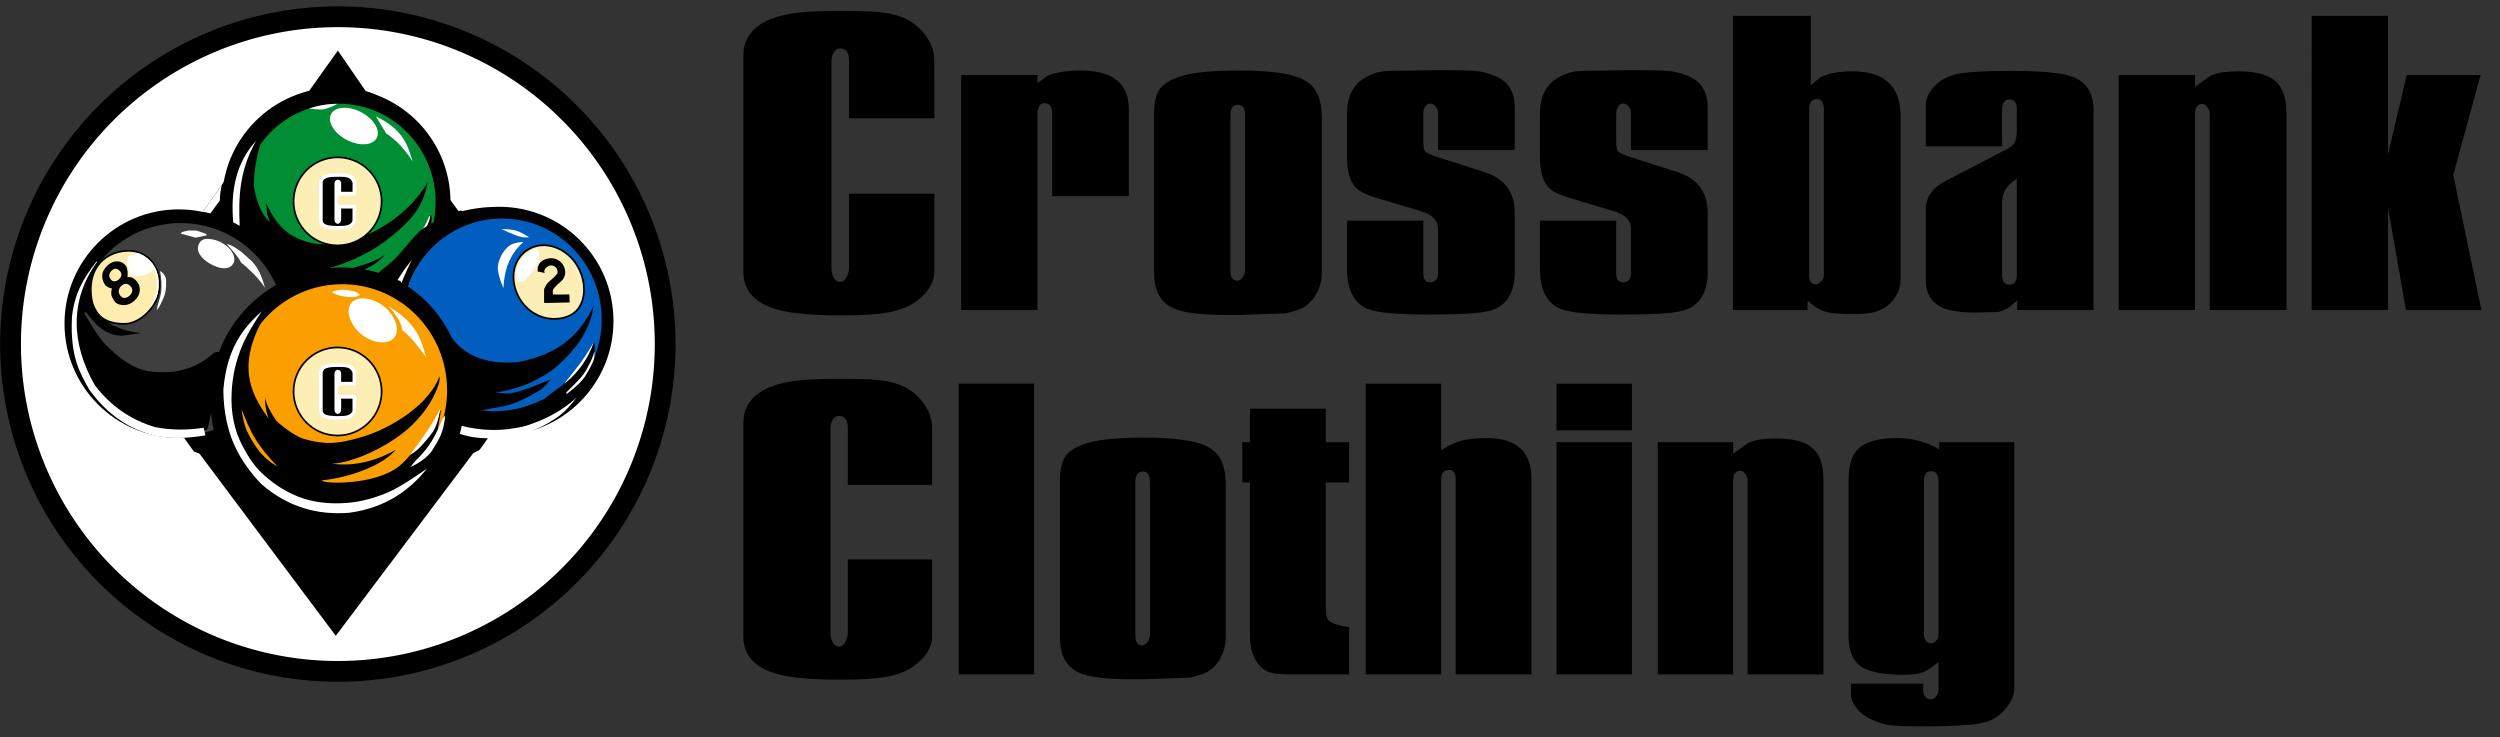
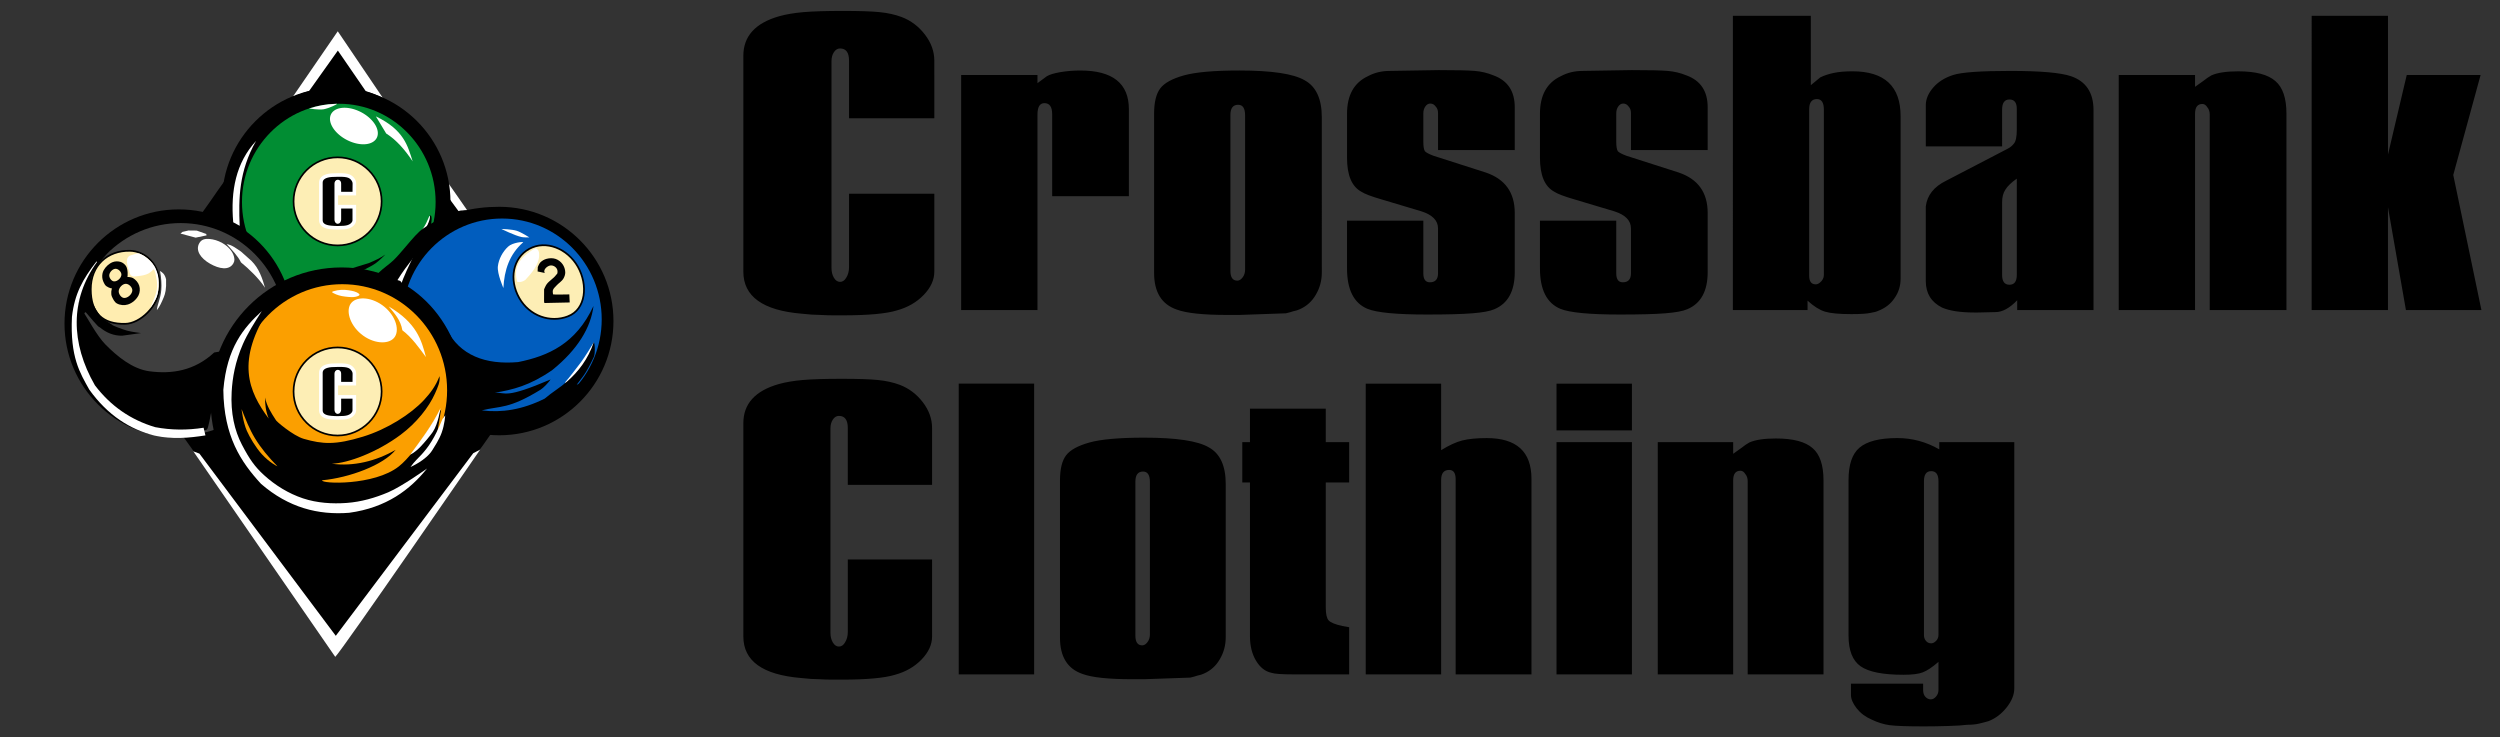
<svg xmlns="http://www.w3.org/2000/svg" xml:space="preserve" id="svg1" version="1.1" viewBox="0 0 470.15 138.662" height="524.077" width="1776.946">
  <rect x="0" y="0" width="470.15" height="138.662" fill="#333333" stroke="none" />
  <defs id="defs1" />
  <g transform="translate(-100.147,-571.405)" style="display:inline" id="g717">
    <g transform="matrix(8.476,0,0,8.476,-483.39,-3734.784)" id="g1">
-       <path d="m 83.604,515.679 a 7.262,7.262 0 0 1 -7.262,7.262 7.262,7.262 0 0 1 -7.262,-7.262 7.262,7.262 0 0 1 7.262,-7.262 7.262,7.262 0 0 1 7.262,7.262 z" style="fill:#ffffff;fill-rule:evenodd;stroke:#000000;stroke-width:0.461;stroke-dasharray:none;stroke-opacity:1;paint-order:markers fill stroke;fill-opacity:1" id="path12-2" />
      <path id="path21-3-2" d="m 76.245,509.039 c -0.15,0.05 -0.295,0.502 -0.396,0.61 -0.038,0.069 -0.961,1.148 -1.85,2.193 -0.215,0.253 -0.45,0.628 -0.636,0.878 -0.365,0.491 -0.656,0.86 -0.65,0.901 0.083,-0.015 -2.256,1.699 -0.206,3.546 0.914,1.281 2.861,4.029 3.817,5.136 0.807,-1.071 1.071,-1.363 1.56,-2.098 0.489,-0.735 1.271,-1.677 1.954,-2.676 1.037,-1.516 -0.083,-3.792 -0.035,-3.788 0.014,-0.103 -2.927,-3.967 -2.969,-4.057 -0.118,-0.146 -0.269,-0.549 -0.43,-0.652 -0.009,-0.003 -0.15,0.005 -0.159,0.006 z" style="font-variation-settings:normal;vector-effect:none;fill:#000000;fill-opacity:1;stroke:none;stroke-width:0.09;stroke-linecap:butt;stroke-linejoin:round;stroke-miterlimit:4;stroke-dasharray:none;stroke-dashoffset:0;stroke-opacity:1;-inkscape-stroke:none;paint-order:markers stroke fill;stop-color:#000000" />
-       <path id="path713-5-3" d="m 73.766,512.146 c -0.022,0.112 -0.046,0.229 -0.04,0.344 l -0.217,0.295 c -0.048,-0.023 -0.109,-0.027 -0.168,-0.033 z" style="display:inline;fill:#ffffff;stroke:none;stroke-width:0.195;stroke-linecap:round;stroke-dasharray:none;stroke-opacity:1" />
      <path id="path710-6-7" d="m 75.7,510.069 c -0.13,0.028 -0.248,0.085 -0.368,0.138 l 1.008,-1.468 1,1.478 c -0.118,-0.061 -0.247,-0.109 -0.38,-0.151 l -0.618,-0.899 z" style="display:inline;fill:#ffffff;stroke:none;stroke-width:0.195;stroke-linecap:round;stroke-dasharray:none;stroke-opacity:1" />
      <path id="path712-2-5" d="m 78.762,512.065 c 0.016,0.019 0.449,0.645 0.449,0.645 -0.066,-0.008 -0.13,10e-4 -0.193,0.018 L 78.807,512.441 c -0.001,-0.106 -0.012,-0.225 -0.045,-0.375 z" style="display:inline;fill:#ffffff;stroke:none;stroke-width:0.195;stroke-linecap:round;stroke-dasharray:none;stroke-opacity:1" />
      <g transform="matrix(0.037,0,0,0.037,69.093,507.635)" id="g14-9-9">
        <circle r="68.509" cy="132.155" cx="194.941" id="path711-1-2" style="display:inline;opacity:1;fill:#000000;fill-opacity:1;stroke:none;stroke-width:5.616;stroke-linecap:round;stroke-dasharray:none;stroke-opacity:1" />
        <ellipse ry="58.915" rx="58.055" cy="132.203" cx="196.482" id="path711-9-2-2" style="display:inline;opacity:1;fill:#018d33;fill-opacity:1;stroke:none;stroke-width:4.794;stroke-linecap:round;stroke-dasharray:none;stroke-opacity:1" />
-         <path id="path725-7-8" d="m 249.76,120.342 c -11.844,21.072 -39.773,38.53 -64.562,37.143 -6.021,-0.337 -14.795,-2.902 -20.861,-8.138 -7.47,-6.448 -11.333,-16.428 -11.333,-16.428 0.249,3.175 -0.009,6.535 2.292,11.457 -5.164,-4.329 -7.732,-12.062 -9.286,-18.911 -1.955,-8.613 3.202,-29.357 4.292,-29.194 0,0 -6.401,9.108 -7.805,11.507 -7.081,12.095 -4.603,40.783 -4.603,40.783 -2.302,1.183 5.522,16.068 13.7,28.833 1.685,2.629 6.914,3.236 7.404,5.148 0.685,2.671 -0.003,4.188 -1.711,4.117 -1.276,-0.053 13.344,-11.549 21.719,-12.507 15.204,-1.739 35.079,-9.798 48.685,-21.098 10.118,-8.404 18.872,-15.576 22.068,-32.713 z" style="opacity:1;fill:#000000;fill-opacity:1;stroke:none;stroke-width:1.058;stroke-linecap:round;stroke-dasharray:none;stroke-opacity:1" />
        <path id="path714-0-9" d="m 133.174,144.374 3.875,2.105 c -0.695,-16.249 -0.526,-32.653 9.816,-50.895 -12.066,13.114 -15.324,29.925 -13.692,48.79 z" style="display:inline;fill:#ffffff;stroke:none;stroke-width:5.292;stroke-linecap:round;stroke-dasharray:none;stroke-opacity:1" />
        <path id="path715-9-7" d="m 218.717,80.862 c 17.009,8.242 19.035,17.655 22.072,26.989 -4.641,-6.939 -9.77,-12.865 -15.895,-16.731 z" style="display:inline;fill:#ffffff;stroke:none;stroke-width:5.292;stroke-linecap:round;stroke-dasharray:none;stroke-opacity:1" />
        <path d="m 219.443,93.334 a 15.436,9.356 27.622 0 1 -17.464,1.995 15.436,9.356 27.622 0 1 -10.331,-15.359 15.436,9.356 27.622 0 1 17.464,-1.995 15.436,9.356 27.622 0 1 10.331,15.359 z" style="display:inline;fill:#ffffff;stroke-width:6.639;stroke-linecap:round" id="path716-3-3" />
        <path id="path717-6-6" d="m 178.64,76.14 c 0,0 5.89,0.96 8.776,0.461 2.822,-0.487 8.448,-3.009 7.932,-3.302 -4.17,0.172 -6.336,0.409 -8.483,0.803 -1.18,0.216 -3.068,0.59 -4.58,0.975 -1.188,0.303 -1.871,0.571 -3.645,1.063 z" style="display:inline;opacity:1;fill:#ffffff;stroke:none;stroke-width:5.292;stroke-linecap:round;stroke-dasharray:none;stroke-opacity:1" />
        <path id="path726-0-1" d="m 224.407,163.694 c -3.1,2.224 -6.538,3.694 -9.976,5.164 l -15.572,4.786 9.249,0.899 c 0,0 7.268,-3.332 10.52,-5.62 2.125,-1.495 5.78,-5.229 5.78,-5.229 z" style="opacity:1;fill:#000000;fill-opacity:1;stroke:none;stroke-width:1.058;stroke-linecap:round;stroke-dasharray:none;stroke-opacity:1" />
        <path id="path1-6-2" d="m 251.75,140.324 c 0.899,1.679 0.011,5.526 -0.473,9.06 l -6.718,3.312 c 1.24,-1.753 2.162,-1.985 3.004,-3.173 1.244,-1.755 2.955,-5.737 2.955,-5.737 0.448,-0.869 0.42,-2.246 0.703,-3.274 0.046,-0.169 0.443,-0.348 0.529,-0.188 z" style="display:inline;opacity:1;fill:#000000;stroke-width:1.058;stroke-linecap:round" />
        <path id="path1-5-2-9" d="m 251.089,140.661 c 0.405,1.058 -1.222,5.79 -3.476,8.751 -1.513,1.986 -3.376,2.77 -4.125,3.508 0,0 2.722,-3.527 3.903,-5.411 1.336,-2.131 1.958,-3.55 3.372,-6.831 0.048,-0.111 0.279,-0.139 0.326,-0.016 z" style="display:inline;opacity:1;fill:#ffffff;stroke-width:1.058;stroke-linecap:round" />
      </g>
      <g transform="matrix(0.037,0,0,0.037,69.093,507.635)" id="g11-6-3">
        <path d="m 361.188,203.59 c 0,37.837 -30.673,68.509 -68.509,68.509 -37.837,0 -68.509,-30.673 -68.509,-68.509 0,-8.637 -9.76,-23.231 -3.874,-28.869 3.585,-3.434 6.116,-4.865 8.949,-7.549 2.292,-2.171 5.196,-5.651 7.484,-8.333 4.09,-4.794 7.446,-8.817 10.6,-10.902 13.83,-9.148 29.287,-12.856 45.35,-12.856 37.836,0 68.509,30.673 68.509,68.509 z" style="display:inline;opacity:1;fill:#000000;stroke-width:5.616;stroke-linecap:round" id="path711-3-1-1" />
        <ellipse ry="60.46" rx="59.762" cy="202.581" cx="294.375" id="path711-9-7-8-9" style="display:inline;fill:#015dbe;fill-opacity:1;stroke:none;stroke-width:4.927;stroke-linecap:round;stroke-dasharray:none;stroke-opacity:1" />
        <path id="path16-6-7-4" d="m 349.381,216.344 c 0.183,0.199 0.036,2.068 -0.153,3.009 -0.567,2.814 -3.619,6.967 -5.447,9.798 -3.001,4.649 -10.721,12.755 -10.721,12.755 0,0 -1.223,-1.208 -0.594,-1.893 2.103,-2.292 6.617,-8.289 9.231,-11.702 2.058,-2.687 7.167,-10.926 7.685,-11.968 z" style="opacity:1;fill:#ffffff;fill-opacity:1;stroke:none;stroke-width:1.058;stroke-linecap:round;stroke-dasharray:none;stroke-opacity:1" />
        <path id="path727-9-7" d="m 240.961,165.923 c -0.414,-0.33 -6.995,14.222 -6.778,15.034 -0.364,-1.582 -1.494,-1.664 -2.564,-1.863 2.784,-4.574 6.407,-9.366 9.342,-13.172 z" style="display:inline;opacity:1;fill:#ffffff;fill-opacity:1;stroke:none;stroke-width:1.058;stroke-linecap:round;stroke-dasharray:none;stroke-opacity:1" />
        <path d="m 333.904,200.778 c -10.562,4.071 -23.064,-0.125 -29.259,-11.074 -6.196,-10.948 -3.865,-23.917 6.048,-29.381 9.913,-5.464 22.935,-0.269 29.131,10.679 6.196,10.949 4.894,25.607 -5.92,29.775 z" style="display:inline;opacity:1;fill:#fdeeb5;fill-opacity:1;stroke:#000000;stroke-width:1.058;stroke-linecap:round;stroke-dasharray:none;stroke-opacity:1" id="path724-2-8" />
        <path id="path720-0-4" d="m 307.05,156.361 c -8.265,7.236 -11.357,16.769 -11.859,27.453 0,0 -3.829,-8.578 -3.319,-13.031 0.502,-4.387 2.867,-8.744 6.086,-11.767 2.779,-2.61 9.332,-3.08 9.092,-2.655 z" style="display:inline;fill:#ffffff;fill-opacity:1;stroke:none;stroke-width:5.292;stroke-linecap:round;stroke-dasharray:none;stroke-opacity:1" />
        <path id="path721-2-5" d="m 293.969,148.363 c 0,0 7.892,3.956 12.162,4.871 1.497,0.321 4.59,0.189 4.59,0.189 0,0 -4.861,-3.121 -7.586,-3.965 -2.939,-0.91 -9.166,-1.095 -9.166,-1.095 z" style="display:inline;fill:#ffffff;fill-opacity:1;stroke:none;stroke-width:5.292;stroke-linecap:round;stroke-dasharray:none;stroke-opacity:1" />
        <path id="path722-3-0" d="m 314.439,159.924 c 2.167,0.75 2.233,2.805 2.183,4.46 -0.169,5.553 -4.709,10.692 -8.225,14.496 -1.88,1.358 -3.478,1.537 -4.951,1.193 -1.889,-7.009 -0.444,-13.842 10.993,-20.15 z" style="display:inline;fill:#ffffff;fill-opacity:1;stroke:none;stroke-width:5.292;stroke-linecap:round;stroke-dasharray:none;stroke-opacity:1" />
        <path id="path723-7-3" d="m 319.996,174.77 c -1.235,-1.913 1.543,-4.285 3.415,-4.51 1.807,-0.217 4.136,1.205 4.233,3.449 0.079,1.818 -0.433,1.638 -0.834,2.209 -1.518,2.163 -4.128,3.472 -5.698,5.632 -0.661,0.91 -1.516,3.014 -1.516,3.014 l -0.026,7.203 0.191,1.016 15.179,-0.33 -0.22,-4.829 c 0,0 -9.76,0.208 -9.76,-0.023 0,-0.231 -0.335,-1.735 -0.075,-2.542 0.339,-1.052 1.289,-1.8 2.016,-2.632 1.334,-1.526 3.262,-2.564 4.29,-4.312 0.666,-1.133 1.12,-2.476 1.089,-3.79 -0.041,-1.719 -0.651,-3.492 -1.658,-4.886 -1.002,-1.387 -2.476,-2.539 -4.095,-3.093 -1.704,-0.584 -3.661,-0.524 -5.404,-0.069 -1.419,0.371 -2.787,1.151 -3.811,2.201 -0.729,0.748 -1.498,2.751 -1.498,2.751 l -0.111,2.634 z" style="display:inline;fill:#000000;fill-opacity:1;stroke:none;stroke-width:5.292;stroke-linecap:round;stroke-dasharray:none;stroke-opacity:1" />
        <path id="path14-5-6" d="m 349.22,194.552 c -1.599,12.982 -9.492,26.117 -24.705,38.417 -13.513,9.4 -23.861,11.855 -34.422,13.6 6.825,-0.257 5.799,3.864 33.399,-7.958 -1.329,2.018 -4.379,5.148 -6.04,6.17 -19.222,11.817 -24.187,9.61 -35.231,12.372 11.807,1.516 24.287,-0.325 37.749,-7.055 4.54,-3.902 9.159,-6.507 13.654,-10.456 6.372,-5.598 12.347,-13.134 15.758,-23.352 0.187,-0.036 0.531,1.297 0.592,2.995 0.07,1.953 0.029,4.593 -0.562,5.833 -1.627,3.416 -4.16,8.764 -7.156,12.547 -5.273,6.658 -2.075,3.484 -2.075,3.484 l 2.039,3.929 -18.698,17.369 -17.741,7.431 -29.012,1.303 -8.418,-3.172 c 0,0 -4.178,-29.825 -3.222,-31.437 0.956,-1.612 -3.048,-18.767 -3.187,-20.41 -0.139,-1.642 -0.919,-7.911 -0.919,-7.911 7.932,15.941 23.421,21.677 42.994,19.957 18.09,-3.649 34.704,-10.997 45.204,-33.658 z" style="display:inline;opacity:1;fill:#000000;fill-opacity:1;stroke:none;stroke-width:1.058;stroke-linecap:round;stroke-dasharray:none;stroke-opacity:1" />
-         <path id="path16-9-1" d="m 349.788,221.948 c 0.183,0.199 0.046,2.854 -0.143,3.795 -0.567,2.814 -3.784,8.376 -5.612,11.207 -3.001,4.649 -10.802,10.279 -10.802,10.279 0,0 -0.763,-0.246 -0.153,-0.948 1.847,-2.127 7.001,-6.621 9.871,-10.462 1.689,-2.26 3.024,-4.858 4.256,-7.315 1.584,-3.157 2.55,-6.459 2.583,-6.556 z" style="opacity:1;fill:#ffffff;fill-opacity:1;stroke:none;stroke-width:1.058;stroke-linecap:round;stroke-dasharray:none;stroke-opacity:1" />
-         <path id="path15-2-0" d="m 269.748,266.349 c 12.07,3.079 24.81,3.712 38.704,0.134 10.262,-3.26 20.476,-7.886 30.536,-16.864 -3.76,4.888 -7.79,9.415 -12.829,12.593 -11.275,7.486 -22.627,11.092 -34.044,11.507 -6.881,0.402 -13.777,0.261 -20.719,-1.758 l -3.153,-0.958 z" style="display:inline;opacity:1;fill:#ffffff;fill-opacity:1;stroke:none;stroke-width:1.058;stroke-linecap:round;stroke-dasharray:none;stroke-opacity:1" />
      </g>
      <g transform="matrix(0.037,0,0,0.037,69.093,507.635)" id="g13-2-6">
        <circle r="68.509" cy="205.146" cx="100.508" id="path711-2-8-3" style="display:inline;fill:#000000;stroke:none;stroke-width:5.616;stroke-linecap:round;stroke-dasharray:none;stroke-opacity:1" />
        <ellipse ry="63.636" rx="62.883" cy="208.485" cx="101.691" id="path711-9-3-2-9-2" style="display:inline;fill:#3f3f3f;fill-opacity:1;stroke:none;stroke-width:5.185;stroke-linecap:round;stroke-dasharray:none;stroke-opacity:1" />
        <path id="path4-7-0" d="m 101.549,151.149 9.093,2.441 6.541,-1.365 -0.197,-0.851 -5.699,-2.024 -4.932,-0.053 -3.604,0.839 z" style="opacity:1;fill:#ffffff;stroke-width:1.058;stroke-linecap:round" />
        <path id="path5-3-6" d="m 129.224,157.449 c 3.178,3.573 6.748,7.07 8.584,10.952 5.199,4.304 10.505,9.385 14.429,15.207 -1.572,-5.401 -3.456,-11.469 -8.174,-16.141 l -6.232,-5.548 c -2.779,-1.842 -5.471,-4.028 -8.607,-4.47 z" style="opacity:1;fill:#ffffff;stroke-width:1.058;stroke-linecap:round" />
        <path d="m 126.625,156.804 c 3.644,2.086 6.15,5.053 6.933,7.917 0.409,1.496 0.572,2.78 -0.299,4.292 -2.541,4.407 -8.476,3.354 -14.024,0.179 -5.548,-3.175 -8.92,-7.935 -6.378,-12.342 1.335,-2.314 3.575,-2.71 6.167,-2.461 2.344,0.225 4.968,0.907 7.602,2.415 z" style="opacity:1;fill:#ffffff;stroke-width:1.302;stroke-linecap:round" id="path6-6-1" />
        <path id="path7-1-5" d="m 89.276,173.589 c 0.786,3.915 1.03,8.081 0.778,11.214 -0.452,5.636 -2.498,8.95 -2.67,12.264 1.573,-1.843 2.884,-4.724 4.154,-7.77 0.853,-2.111 1.609,-4.578 1.372,-10.704 -0.783,-3.222 -2.193,-4.17 -3.634,-5.005 z" style="opacity:1;fill:#ffffff;stroke-width:1.058;stroke-linecap:round" />
        <path d="m 88.994,183.153 c -0.524,11.652 -11.72,21.925 -20.539,22.119 -13.425,0.295 -20.722,-6.265 -20.722,-20.702 3e-6,-14.437 10.067,-23.333 23.494,-23.107 8.387,0.141 18.415,7.268 17.767,21.69 z" style="display:inline;opacity:1;fill:#ffedb0;fill-opacity:1;stroke:#000000;stroke-width:1.058;stroke-linecap:round;stroke-dasharray:none;stroke-opacity:1" id="path8-2-5" />
        <path d="m 63.282,167.805 c -0.824,0.015 -1.645,0.165 -2.39,0.46 -2.242,0.887 -4.195,2.732 -5.386,4.829 -0.738,1.299 -0.983,2.909 -0.863,4.399 0.121,1.508 0.785,2.967 1.573,4.258 0.951,1.558 3.847,2.339 4.276,2.314 -0.271,0.276 -0.902,3.18 -0.017,4.998 0.716,1.471 1.473,3.153 2.895,3.962 1.94,1.104 4.54,1.311 6.666,0.632 2.661,-0.85 5.086,-2.984 6.341,-5.481 0.869,-1.729 1.006,-3.944 0.424,-5.789 -0.59,-1.872 -2.043,-3.546 -3.722,-4.562 -0.996,-0.603 -3.42,-0.7 -3.42,-0.7 0.289,0.029 0.516,-4.668 -0.866,-6.619 -0.749,-1.057 -1.864,-1.95 -3.096,-2.349 -0.762,-0.247 -1.591,-0.367 -2.415,-0.352 z m -0.62,4.452 c 1.649,0.007 3.518,1.881 3.465,3.528 -0.064,2.008 -2.49,4.216 -4.489,4.021 -1.544,-0.151 -2.908,-2.17 -2.8,-3.718 0.125,-1.8 2.019,-3.838 3.824,-3.831 z m 6.127,9.008 c 1.846,0.008 3.939,2.112 3.88,3.963 -0.072,2.255 -2.788,4.736 -5.027,4.517 -1.729,-0.17 -3.255,-2.438 -3.135,-4.176 0.14,-2.022 2.261,-4.312 4.281,-4.304 z" style="opacity:1;fill:#000000;fill-opacity:1;stroke-width:1.058;stroke-linecap:round" id="path9-9-4" />
        <path id="path10-3-7" d="m 70.482,164.865 c -0.512,0.503 -0.883,1.202 -0.989,1.912 -0.337,2.254 0.549,4.55 1.226,6.727 0.301,0.968 0.473,2.133 1.246,2.773 1.293,1.071 2.958,0.441 4.434,0.311 2.012,-0.177 4.071,-0.569 5.878,-1.472 1.23,-0.615 3.205,-2.599 3.205,-2.599 0.202,-0.063 0.927,1.587 1.063,2.53 0.265,1.838 0.796,3.555 0.91,5.409 0.119,1.931 0.046,3.863 -0.396,5.747 -0.826,3.521 -3.882,9.965 -3.882,9.965 0,0 3.344,-4.736 4.252,-7.446 0.867,-2.589 1.054,-5.394 1.041,-8.125 -0.009,-1.922 -0.186,-3.931 -0.786,-5.711 -0.456,-1.352 -0.954,-2.821 -1.704,-4.096 -0.707,-1.202 -1.607,-2.297 -2.595,-3.281 -1.121,-1.116 -2.393,-2.138 -3.728,-2.988 -0.93,-0.592 -2.947,-1.455 -2.947,-1.455 l -1.527,0.053 -3.142,0.977 c 0,0 -1.146,0.364 -1.56,0.77 z" style="display:inline;opacity:1;fill:#ffffff;fill-opacity:1;stroke-width:1.058;stroke-linecap:round" />
        <path id="path11-1-6" d="m 41.38,190.64 c -0.762,1.439 -2.99,12.836 -2.99,12.836 -1.113,8.491 1.17,18.928 3.139,24.63 0,0 8.065,18.08 14.974,24.642 7.524,7.145 17.113,13.266 27.266,16.454 6.655,2.09 20.466,1.274 21.477,1.16 1.011,-0.114 10.873,-0.403 12.241,-1.845 1.368,-1.442 5.053,-25.694 5.674,-27.125 0.621,-1.431 6.656,-20.395 6.656,-20.395 l -8.088,1.477 c -11.842,11.003 -25.456,13.017 -38.806,11.246 -10.168,-1.349 -19.309,-8.922 -26.3,-15.975 -5.269,-5.316 -11.24,-16.647 -12.657,-18.586 -0.209,-0.286 0.545,-1.084 0.825,-0.784 1.426,1.522 7.889,9.575 8.213,8.856 4.008,3.379 8.485,5.24 13.562,5.155 l 11.36,-1.566 c 0,0 -5.702,-0.708 -8.458,-1.48 -3.038,-0.851 -9.143,-3.206 -8.813,-3.451 l -6.328,-4.015 c 0,0 -5.651,-7.404 -6.524,-12.246 -0.853,-4.732 -0.574,-10.214 1.153,-14.678 1.839,-4.752 8.759,-12.056 8.759,-12.056 -10.075,8.084 -18.544,16.572 -16.337,27.746 z" style="opacity:1;fill:#000000;fill-opacity:1;stroke:none;stroke-width:1.058;stroke-linecap:round;stroke-dasharray:none;stroke-opacity:1" />
        <path id="path3-9-5" d="m 51.205,167.833 c -0.188,0.281 0.5,0.069 0.303,0.341 -16.237,22.461 -15.849,48.582 -1.275,73.947 9.435,12.42 21.451,20.734 36.112,25.099 9.608,1.828 19.298,1.896 29.064,0.354 l 1.104,4.595 c -9.87,1.553 -19.866,2.462 -30.486,0.14 -14.687,-3.766 -27.973,-12.035 -39.141,-27.55 -5.621,-10.082 -11.58,-19.457 -10.42,-43.684 1.562,-13.771 6.469,-22.657 14.739,-33.241 z" style="display:inline;opacity:1;fill:#ffffff;stroke-width:1.058;stroke-linecap:round" />
      </g>
      <g transform="matrix(0.037,0,0,0.037,69.093,507.635)" id="g12-4-6">
        <path d="m 271.983,249.784 c 0,43.441 -35.395,81.167 -78.835,81.167 -43.441,0 -73.654,-37.397 -73.654,-80.838 0,-43.441 35.216,-78.656 78.656,-78.656 43.441,0 73.833,34.887 73.833,78.327 z" style="display:inline;opacity:1;fill:#000000;stroke-width:6.447;stroke-linecap:round" id="path711-26-7-9" />
        <ellipse ry="63.636" rx="62.883" cy="245.138" cx="198.545" id="path711-9-3-8-3" style="display:inline;opacity:1;fill:#fb9f00;fill-opacity:1;stroke:none;stroke-width:5.185;stroke-linecap:round;stroke-dasharray:none;stroke-opacity:1" />
        <path id="path718-4-7" d="m 192.513,186.238 c 0.03,-0.356 0.578,-0.446 0.919,-0.552 2.827,-0.88 5.975,-1.015 8.866,-0.555 2.157,0.343 4.569,0.707 6.267,2.113 0.174,0.144 0.351,0.365 0.332,0.589 -0.021,0.247 -0.249,0.465 -0.469,0.578 -2.49,1.276 -5.63,0.807 -8.378,0.492 -2.362,-0.27 -4.759,-0.923 -6.848,-2.072 -0.265,-0.146 -0.713,-0.292 -0.687,-0.593 z" style="fill:#ffffff;fill-opacity:1;stroke:none;stroke-width:5.292;stroke-linecap:round;stroke-dasharray:none;stroke-opacity:1" />
        <path id="path719-5-4" d="m 226.389,194.847 c 3.495,4.136 7.172,8.12 8.219,14.296 5.706,4.334 9.843,10.281 14.131,16.072 -2.696,-10.233 -5.549,-20.462 -22.35,-30.368 z" style="fill:#ffffff;fill-opacity:1;stroke:none;stroke-width:5.292;stroke-linecap:round;stroke-dasharray:none;stroke-opacity:1" />
        <path d="m 229.565,213.752 c -3.629,4.116 -12.711,3.436 -19.75,-2.404 -7.039,-5.839 -9.369,-14.626 -5.741,-18.742 3.629,-4.116 12.769,-3.345 19.808,2.494 7.039,5.839 9.311,14.535 5.682,18.651 z" style="display:inline;opacity:1;fill:#ffffff;stroke-width:7.084;stroke-linecap:round" id="path716-2-0-5" />
        <path id="path17-3-2" d="m 256.857,236.652 c -2.076,5.632 -5.467,10.17 -9.262,14.261 -7.909,8.525 -22.2,17.605 -36.621,22.013 -16.507,5.046 -24.083,4.567 -35.455,1.319 -6.509,-1.859 -17.062,-10.939 -16.834,-11.359 -2.727,-4.199 -5.451,-8.401 -6.42,-13.432 -0.02,4.295 0.396,8.181 2.181,12.628 -12.091,-16.328 -20.071,-34.597 0.804,-66.663 l -2.739,0.356 c -0.294,0.007 -18.4,29.237 -19.317,45.677 -1.03,18.474 11.438,54.316 11.438,54.316 l 39.099,19.289 52.009,-11.755 c 0,0 17.915,-19.701 17.915,-20.583 0,-0.882 4.215,-26.249 4.215,-26.249 0,0 -14.22,25.447 -25.357,34.275 -14.794,11.726 -46.992,10.53 -46.014,8.338 16.331,-1.524 36.719,-9.101 44.078,-18.26 -11.677,6.751 -25.358,10.113 -38.276,8.334 9.658,-0.326 27.068,-6.786 41.31,-17.407 9.52,-7.1 16.881,-16.461 20.557,-24.69 1.72,-3.85 3.211,-7.161 2.687,-10.408 z" style="display:inline;opacity:1;fill:#000000;fill-opacity:1;stroke:none;stroke-width:1.058;stroke-linecap:round;stroke-dasharray:none;stroke-opacity:1" />
        <path id="path18-6-5" d="m 138.173,256.381 c 2.401,6.027 4.706,12.024 8.056,17.532 3.579,5.884 8.12,11.358 13.454,16.796 -0.058,0.115 -4.996,-2.487 -9.321,-7.23 -3.809,-4.178 -7.356,-10.311 -9.008,-14.037 -2.304,-5.196 -3.181,-13.062 -3.181,-13.062 z" style="display:inline;opacity:1;fill:#fb9f00;fill-opacity:1;stroke:none;stroke-width:1.058;stroke-linecap:round;stroke-dasharray:none;stroke-opacity:1" />
        <path id="path2-1-4" d="m 150.3,197.653 c -4.55,7.111 -8.556,13.467 -11.285,19.685 -4.718,10.75 -6.311,20.329 -6.777,28.73 -0.708,12.758 1.774,23.276 6.125,31.625 4.566,8.762 7.685,13.186 13.232,18.259 6.709,6.135 14.796,11.104 23.423,13.972 8.345,2.775 17.47,3.389 26.241,2.742 8.531,-0.629 16.98,-3.029 24.858,-6.38 8.298,-3.53 23.278,-14.262 23.278,-14.262 -10.056,12.562 -24.209,23.487 -46.737,26.559 -18.546,1.44 -36.264,-3.047 -52.807,-17.347 -12.081,-13.103 -22.33,-28.496 -22.609,-56.36 2.15,-25.385 12.097,-37.185 23.057,-47.222 z" style="display:inline;opacity:1;fill:#ffffff;stroke-width:1.058;stroke-linecap:round" />
        <path id="path19-0-7" d="m 257.463,255.865 c -5.087,10.422 -12.11,19.633 -18.18,27.83 0,0 2.462,-0.861 6.23,-4.773 2.54,-2.638 6.166,-7.091 7.331,-8.804 3.241,-4.763 4.619,-14.253 4.619,-14.253 z" style="opacity:1;fill:#ffffff;fill-opacity:1;stroke:none;stroke-width:1.058;stroke-linecap:round;stroke-dasharray:none;stroke-opacity:1" />
        <path id="path20-6-4" d="m 260.304,260.123 -1.671,2.298 c -4.849,11.784 -8.33,16.545 -12.386,21.077 -2.195,2.453 -4.495,4.314 -6.753,7.617 0,0 9.314,-3.973 13.104,-10.138 1.303,-2.119 4.051,-6.233 5.546,-10.363 1.881,-5.194 2.16,-10.491 2.16,-10.491 z" style="opacity:1;fill:#ffffff;fill-opacity:1;stroke:none;stroke-width:1.058;stroke-linecap:round;stroke-dasharray:none;stroke-opacity:1" />
      </g>
      <path id="path709-3-4" d="m 76.284,522.619 c 0.154,-0.147 3.216,-4.599 3.216,-4.599 l -0.154,0.08 -3.05,4.052 -3.026,-4.043 -0.135,-0.05 z" style="display:inline;fill:#ffffff;stroke:none;stroke-width:0.195;stroke-linecap:round;stroke-dasharray:none;stroke-opacity:1" />
      <ellipse ry="0.977" rx="0.977" cy="512.513" cx="76.336" id="path23-2-3" style="fill:#fdeeb5;fill-opacity:1;stroke:#000000;stroke-width:0.038;stroke-linecap:round;stroke-dasharray:none;stroke-opacity:1" />
      <path id="text1-7-0-9-6" d="m 76.707,512.34 h -0.332 v -0.221 q 0,-0.047 -0.035,-0.047 -0.014,0 -0.024,0.014 -0.009,0.014 -0.009,0.035 v 0.796 q 0,0.022 0.009,0.038 0.009,0.016 0.024,0.016 0.014,0 0.024,-0.016 0.011,-0.017 0.011,-0.041 v -0.283 h 0.332 v 0.3 q 0,0.047 -0.041,0.089 -0.041,0.042 -0.105,0.06 -0.062,0.019 -0.21,0.019 h -0.019 -0.017 q -0.024,0 -0.052,-0.002 -0.029,0 -0.071,-0.005 -0.227,-0.019 -0.227,-0.162 V 512.1 q 0,-0.113 0.14,-0.152 0.04,-0.011 0.094,-0.016 0.056,-0.005 0.154,-0.005 0.097,0 0.143,0.005 0.048,0.005 0.086,0.019 0.054,0.02 0.09,0.068 0.037,0.047 0.037,0.1 z" style="font-size:464.935px;line-height:1.25;font-family:Plakette-Serial-Heavy;-inkscape-font-specification:'Plakette-Serial-Heavy, Normal';display:inline;fill:#000000;fill-opacity:1;stroke:#ffffff;stroke-width:0.08;stroke-dasharray:none;stroke-opacity:1;paint-order:stroke fill markers" />
      <circle r="0.977" cy="516.731" cx="76.336" id="path23-9-0-0" style="fill:#fdeeb5;fill-opacity:1;stroke:#000000;stroke-width:0.038;stroke-linecap:round;stroke-dasharray:none;stroke-opacity:1" />
      <path id="text1-7-0-9-6-5" d="m 76.707,516.558 h -0.332 v -0.221 q 0,-0.047 -0.035,-0.047 -0.014,0 -0.024,0.014 -0.009,0.014 -0.009,0.035 v 0.796 q 0,0.022 0.009,0.038 0.009,0.016 0.024,0.016 0.014,0 0.024,-0.016 0.011,-0.017 0.011,-0.041 v -0.282 h 0.332 v 0.3 q 0,0.047 -0.041,0.089 -0.041,0.042 -0.105,0.06 -0.062,0.019 -0.21,0.019 h -0.019 -0.017 q -0.024,0 -0.052,-0.002 -0.029,0 -0.071,-0.005 -0.227,-0.019 -0.227,-0.162 v -0.83 q 0,-0.113 0.14,-0.152 0.04,-0.011 0.094,-0.016 0.056,-0.005 0.154,-0.005 0.097,0 0.143,0.005 0.048,0.005 0.086,0.019 0.054,0.02 0.09,0.068 0.037,0.047 0.037,0.1 z" style="font-size:464.935px;line-height:1.25;font-family:Plakette-Serial-Heavy;-inkscape-font-specification:'Plakette-Serial-Heavy, Normal';display:inline;fill:#000000;fill-opacity:1;stroke:#ffffff;stroke-width:0.08;stroke-dasharray:none;stroke-opacity:1;paint-order:stroke fill markers" />
    </g>
    <path aria-label="Crossbank" style="font-size:76.744px;line-height:1.25;font-family:Plakette-Serial-Heavy;-inkscape-font-specification:'Plakette-Serial-Heavy, Normal';letter-spacing:2.054px;stroke-width:4.106;paint-order:stroke fill markers" id="text2" d="M 275.857,593.641 H 259.817 v -10.821 q 0,-2.302 -1.688,-2.302 -0.691,0 -1.151,0.691 -0.46,0.691 -0.46,1.688 v 38.909 q 0,1.074 0.46,1.842 0.46,0.767 1.151,0.767 0.691,0 1.151,-0.767 0.537,-0.844 0.537,-1.995 v -13.814 h 16.039 v 14.658 q 0,2.302 -1.995,4.374 -1.995,2.072 -5.065,2.916 -2.993,0.921 -10.13,0.921 h -0.921 -0.844 q -1.151,0 -2.533,-0.077 -1.381,0 -3.453,-0.23 -10.974,-0.921 -10.974,-7.905 v -40.597 q 0,-5.526 6.753,-7.444 1.919,-0.537 4.528,-0.767 2.686,-0.23 7.444,-0.23 4.681,0 6.907,0.23 2.302,0.23 4.144,0.921 2.609,0.998 4.374,3.3 1.765,2.302 1.765,4.912 z m 5.047,36.07 v -44.204 h 14.351 v 1.535 l 1.765,-1.305 q 0.767,-0.46 2.533,-0.767 1.842,-0.307 3.76,-0.307 9.133,0 9.133,7.291 v 16.346 h -14.428 v -15.426 q 0,-2.072 -1.458,-2.072 -1.305,0 -1.305,2.149 v 36.76 z m 67.824,-7.06 q 0,2.302 -1.151,4.221 -1.074,1.842 -2.993,2.686 -0.46,0.23 -1.228,0.384 -0.691,0.23 -1.381,0.384 l -8.749,0.307 h -2.302 q -6.753,0 -9.439,-0.998 -4.298,-1.458 -4.298,-6.907 v -29.93 q 0,-3.223 1.151,-4.758 1.151,-1.535 4.451,-2.456 3.3,-0.921 10.437,-0.921 9.133,0 12.279,1.842 3.223,1.765 3.223,6.984 z m -17.191,-0.307 q 0,1.842 1.305,1.842 0.537,0 0.998,-0.614 0.46,-0.614 0.46,-1.458 v -29.009 q 0,-1.995 -1.305,-1.995 -1.458,0 -1.458,1.919 z m 21.931,-9.439 h 14.351 v 9.9 q 0,1.688 1.228,1.688 1.535,0 1.535,-1.688 v -8.442 q 0,-2.226 -3.146,-3.223 l -7.444,-2.226 q -2.916,-0.844 -3.837,-1.458 -2.686,-1.458 -2.686,-6.37 v -8.288 q 0,-5.219 3.914,-7.06 1.842,-0.998 4.144,-0.998 l 9.209,-0.153 q 4.988,0 6.753,0.153 1.842,0.153 3.53,0.844 3.991,1.458 3.991,5.986 v 8.058 h -14.428 v -6.984 q 0,-0.767 -0.46,-1.228 -0.384,-0.537 -0.998,-0.537 -0.537,0 -0.921,0.537 -0.384,0.537 -0.384,1.305 v 5.372 q 0,1.305 0.307,1.765 0.384,0.384 1.612,0.844 l 9.823,3.147 q 5.449,1.842 5.449,7.598 v 11.128 q 0,5.372 -3.837,6.984 -1.228,0.537 -4.144,0.767 -2.84,0.23 -8.519,0.23 -8.595,0 -11.205,-1.074 -3.837,-1.612 -3.837,-7.598 z m 36.282,0 h 14.351 v 9.9 q 0,1.688 1.228,1.688 1.535,0 1.535,-1.688 v -8.442 q 0,-2.226 -3.146,-3.223 l -7.444,-2.226 q -2.916,-0.844 -3.837,-1.458 -2.686,-1.458 -2.686,-6.37 v -8.288 q 0,-5.219 3.914,-7.06 1.842,-0.998 4.144,-0.998 l 9.209,-0.153 q 4.988,0 6.753,0.153 1.842,0.153 3.53,0.844 3.991,1.458 3.991,5.986 v 8.058 h -14.428 v -6.984 q 0,-0.767 -0.46,-1.228 -0.384,-0.537 -0.998,-0.537 -0.537,0 -0.921,0.537 -0.384,0.537 -0.384,1.305 v 5.372 q 0,1.305 0.307,1.765 0.384,0.384 1.612,0.844 l 9.823,3.147 q 5.449,1.842 5.449,7.598 v 11.128 q 0,5.372 -3.837,6.984 -1.228,0.537 -4.144,0.767 -2.84,0.23 -8.519,0.23 -8.595,0 -11.205,-1.074 -3.837,-1.612 -3.837,-7.598 z m 36.282,16.807 V 574.379 h 14.658 v 13.046 l 1.765,-1.458 q 1.074,-0.537 2.533,-0.844 1.458,-0.307 3.53,-0.307 9.056,0 9.056,8.442 v 30.544 q 0,2.072 -1.151,3.684 -1.074,1.612 -3.07,2.379 -0.46,0.23 -1.458,0.384 -0.998,0.23 -3.607,0.23 -3.377,0 -4.912,-0.46 -1.535,-0.46 -3.3,-2.072 v 1.765 z m 14.351,-6.446 q 0,1.612 1.228,1.612 0.384,0 0.767,-0.307 0.767,-0.614 0.767,-1.458 v -31.081 q 0,-1.995 -1.305,-1.995 -1.458,0 -1.458,1.919 z m 36.282,-24.328 h -14.351 v -7.751 q 0,-1.688 1.381,-3.3 1.381,-1.612 3.76,-2.379 2.379,-0.767 10.744,-0.767 8.519,0 11.435,0.998 4.221,1.458 4.221,6.37 v 37.604 h -14.351 v -1.842 q -2.149,2.226 -4.067,2.226 l -3.3,0.077 h -0.691 q -3.914,0 -6.063,-0.921 -3.07,-1.535 -3.07,-4.988 v -11.588 -2.456 q 0.384,-3.146 3.837,-4.835 l 11.512,-5.986 q 0.767,-0.384 1.228,-0.998 0.537,-0.614 0.537,-2.609 v -3.914 q 0,-1.765 -1.381,-1.765 -1.381,0 -1.381,1.919 z m 2.763,6.063 q -1.535,1.074 -2.149,2.072 -0.614,0.921 -0.614,2.379 v 13.66 q 0,1.842 1.381,1.842 1.381,0 1.381,-1.842 z m 19.168,24.712 v -44.204 h 14.351 v 2.226 q 0.844,-0.614 1.612,-1.151 0.767,-0.614 1.458,-0.998 1.688,-0.767 5.065,-0.767 4.912,0 6.984,1.842 2.072,1.765 2.072,6.139 v 36.914 H 515.71 V 592.951 q 0,-0.844 -0.46,-1.381 -0.384,-0.614 -0.921,-0.614 -1.381,0 -1.381,1.842 v 36.914 z m 36.282,0 V 574.379 h 14.351 v 26.093 l 3.53,-14.965 h 13.891 l -5.142,18.802 5.295,25.402 h -14.198 l -3.377,-19.339 v 19.339 z" />
    <path aria-label="Clothing" style="font-size:75.837px;line-height:1.25;font-family:Plakette-Serial-Heavy;-inkscape-font-specification:'Plakette-Serial-Heavy, Normal';letter-spacing:2.054px;stroke-width:4.109;paint-order:stroke fill markers" id="text3" d="m 275.433,662.586 h -15.85 v -10.693 q 0,-2.275 -1.668,-2.275 -0.683,0 -1.138,0.683 -0.455,0.683 -0.455,1.668 v 38.449 q 0,1.062 0.455,1.82 0.455,0.758 1.138,0.758 0.683,0 1.138,-0.758 0.531,-0.834 0.531,-1.972 v -13.651 h 15.85 v 14.485 q 0,2.275 -1.972,4.323 -1.972,2.048 -5.005,2.882 -2.958,0.91 -10.01,0.91 h -0.91 -0.834 q -1.138,0 -2.503,-0.076 -1.365,0 -3.413,-0.228 -10.845,-0.91 -10.845,-7.811 v -40.118 q 0,-5.46 6.674,-7.356 1.896,-0.531 4.474,-0.758 2.654,-0.228 7.356,-0.228 4.626,0 6.825,0.228 2.275,0.228 4.095,0.91 2.578,0.986 4.323,3.261 1.744,2.275 1.744,4.854 z m 5.012,35.643 V 643.551 H 294.627 v 54.678 z m 50.211,-6.977 q 0,2.275 -1.138,4.171 -1.062,1.82 -2.958,2.654 -0.455,0.228 -1.213,0.379 -0.683,0.228 -1.365,0.379 l -8.645,0.303 h -2.275 q -6.674,0 -9.328,-0.986 -4.247,-1.441 -4.247,-6.825 v -29.576 q 0,-3.185 1.138,-4.702 1.138,-1.517 4.399,-2.427 3.261,-0.91 10.314,-0.91 9.025,0 12.134,1.82 3.185,1.744 3.185,6.901 z m -16.987,-0.303 q 0,1.82 1.289,1.82 0.531,0 0.986,-0.607 0.455,-0.607 0.455,-1.441 v -28.666 q 0,-1.972 -1.289,-1.972 -1.441,0 -1.441,1.896 z m 20.104,-28.818 v -7.584 h 1.441 v -6.294 h 14.257 v 6.294 h 4.399 v 7.584 h -4.399 v 23.509 q 0,1.82 0.531,2.427 0.531,0.607 2.578,1.062 l 1.289,0.228 v 8.873 h -4.474 -2.048 -1.668 -1.289 -0.986 q -3.337,0 -4.171,-0.303 -1.744,-0.379 -2.882,-2.275 -1.138,-1.896 -1.138,-4.626 v -28.894 z m 23.213,36.098 v -54.678 h 14.181 v 12.513 q 2.199,-1.365 3.944,-1.82 1.82,-0.455 4.626,-0.455 8.418,0 8.418,7.66 v 36.781 H 373.897 V 661.524 q 0,-1.744 -1.213,-1.744 -1.517,0 -1.517,1.896 v 36.553 z m 35.878,-45.881 v -8.797 h 14.181 v 8.797 z m 0,45.881 v -43.682 h 14.181 v 43.682 z m 19.042,0 v -43.682 h 14.181 v 2.199 q 0.834,-0.607 1.593,-1.138 0.758,-0.607 1.441,-0.986 1.668,-0.758 5.005,-0.758 4.854,0 6.901,1.82 2.048,1.744 2.048,6.067 v 36.477 h -14.257 v -36.326 q 0,-0.834 -0.455,-1.365 -0.379,-0.607 -0.91,-0.607 -1.365,0 -1.365,1.82 v 36.477 z m 52.941,-42.317 v -1.365 h 14.106 v 46.336 q 0,1.744 -1.441,3.564 -1.441,1.82 -3.413,2.578 -0.758,0.228 -1.744,0.455 -0.91,0.228 -2.275,0.228 -1.062,0.152 -3.564,0.228 -2.503,0.076 -4.55,0.076 -4.702,0 -6.446,-0.228 -1.668,-0.228 -3.413,-1.062 -1.744,-0.758 -2.806,-2.123 -1.062,-1.365 -1.062,-2.503 v -2.123 h 13.575 v 1.213 q 0,0.758 0.379,1.213 0.455,0.531 1.062,0.531 0.531,0 0.986,-0.531 0.455,-0.531 0.455,-1.213 v -5.309 q -1.744,1.517 -2.958,1.972 -1.138,0.455 -3.64,0.455 -5.764,0 -8.039,-1.593 -2.275,-1.593 -2.275,-5.764 v -29.273 q 0,-4.323 2.048,-6.067 2.123,-1.82 7.129,-1.82 4.171,0 7.887,2.123 z m -2.882,34.961 q 0,0.607 0.379,1.062 0.379,0.455 0.986,0.455 0.455,0 0.91,-0.455 0.455,-0.455 0.455,-1.138 v -28.894 q 0,-1.896 -1.365,-1.896 -1.365,0 -1.365,1.896 z" />
  </g>
</svg>